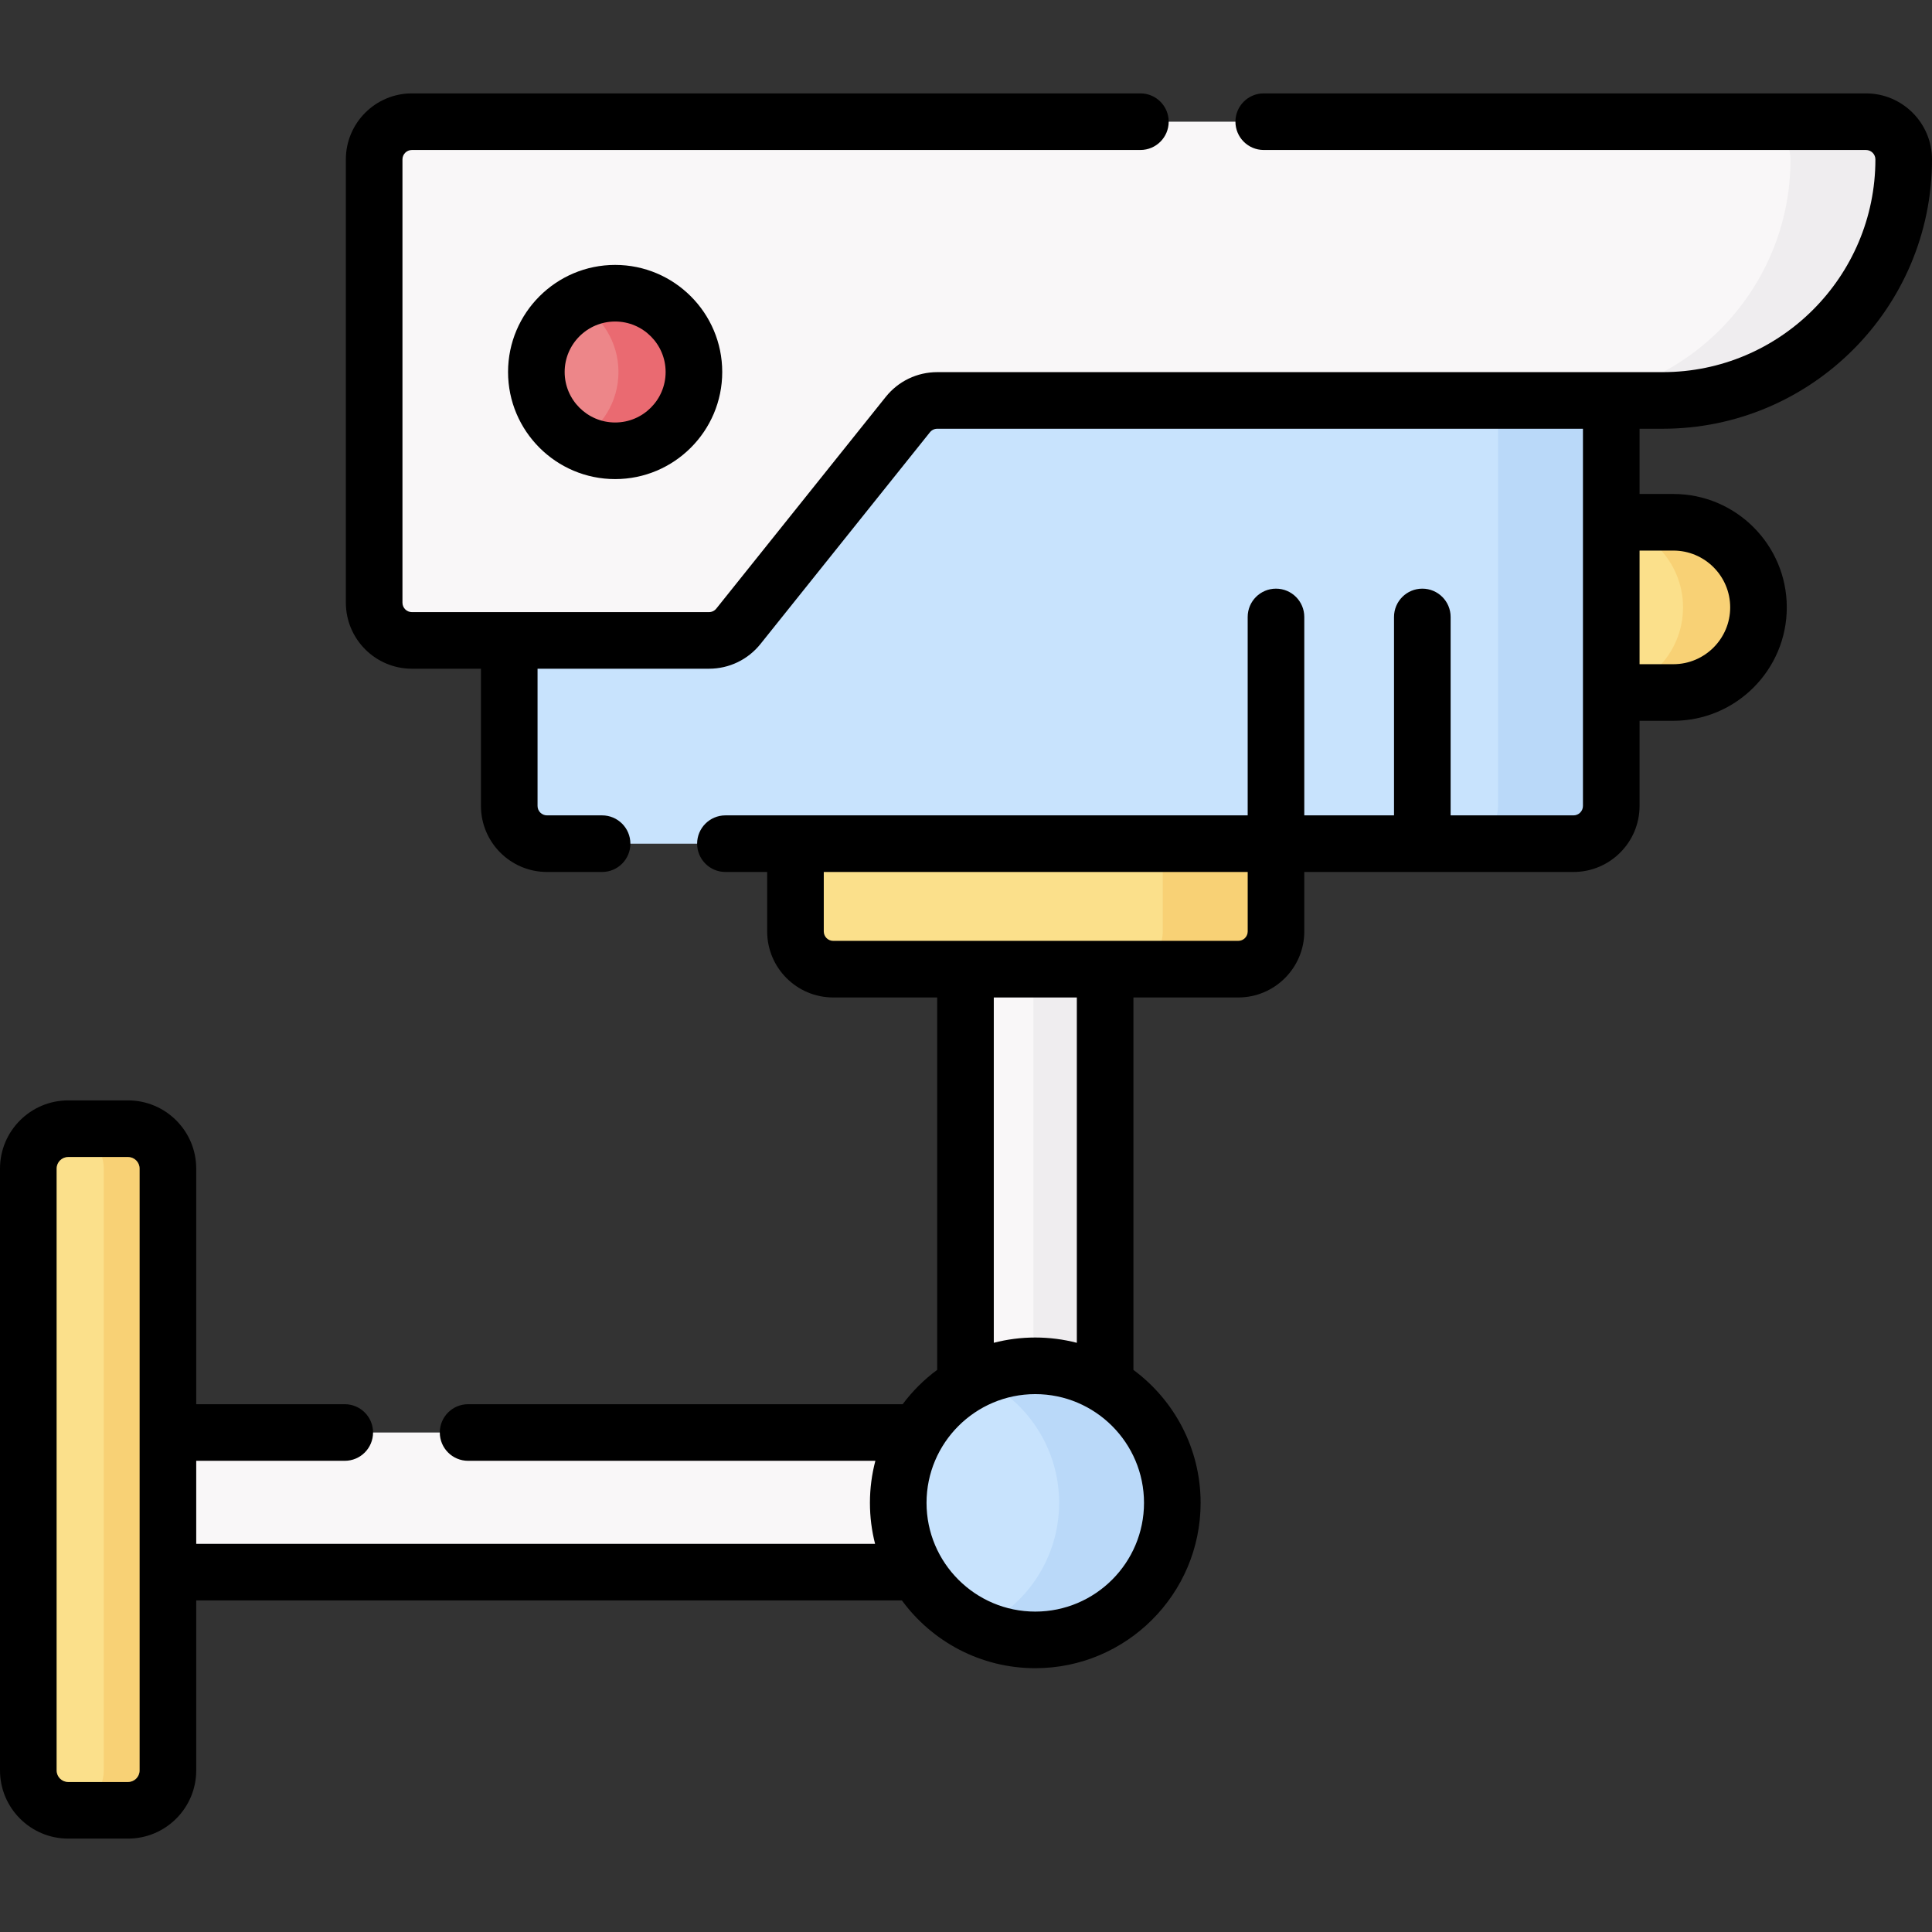
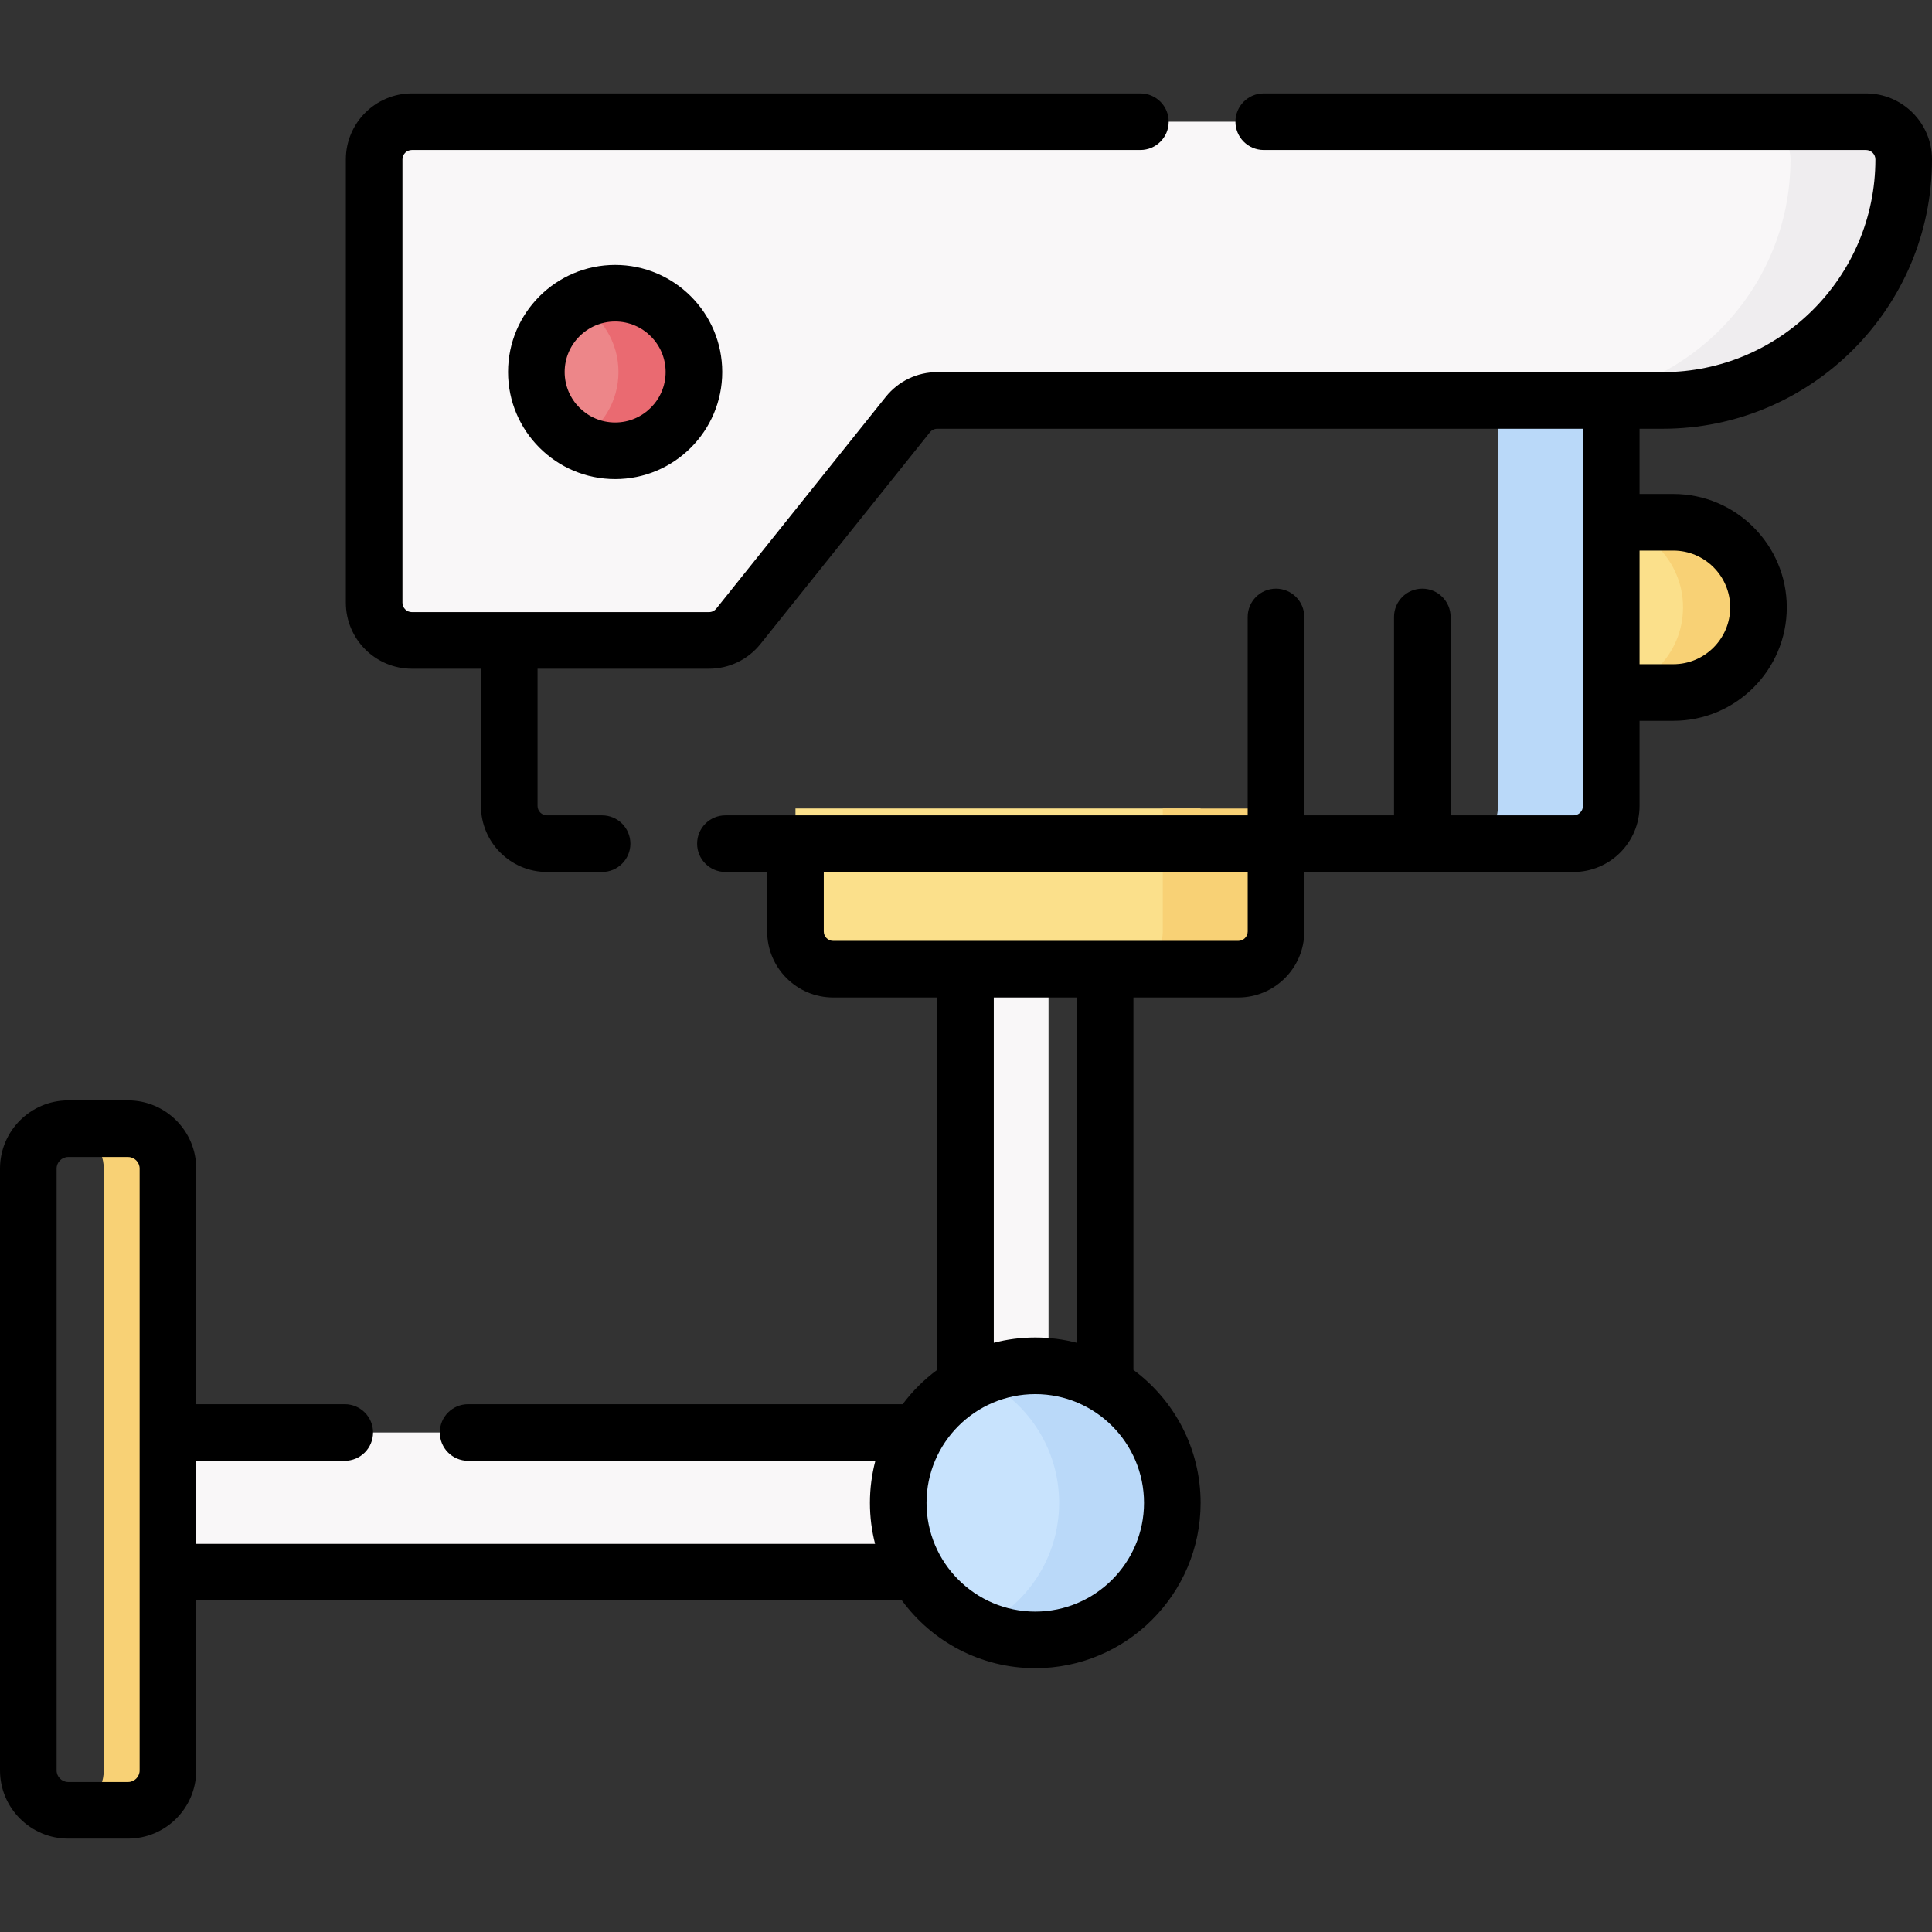
<svg xmlns="http://www.w3.org/2000/svg" id="Capa_1" enable-background="new 0 0 512 512" height="512" viewBox="0 0 512 512" width="512">
  <rect x="0" y="0" width="512" height="512" fill="#333333" stroke="none" />
  <g>
    <g>
      <g>
        <path d="m255.864 241.75h22.008v137.879h-22.008z" fill="#f9f7f8" />
-         <path d="m273.87 241.75h19v137.88h-19z" fill="#efedef" />
        <path d="m308.153 256.841h-87.344c-5.523 0-10-4.477-10-10v-32.574h107.344v32.574c0 5.523-4.477 10-10 10z" fill="#fbe08b" />
        <path d="m338.15 214.27v32.57c0 5.52-4.47 10-10 10h-30c5.53 0 10-4.48 10-10v-32.57z" fill="#f8d175" />
-         <path d="m417 100.11v113.47c0 5.52-4.48 10-10 10h-22.53l-7.54-10-7.46 10h-23.78l-4.52-10-10.48 10h-185.73c-5.53 0-10-4.48-10-10v-113.47c0-5.53 4.47-10 10-10h262.04c5.52 0 10 4.47 10 10z" fill="#c8e3fd" />
        <path d="m274.48 389.629-18.616-10h-223.018v37.002h215.902l25.732-10z" fill="#f9f7f8" />
        <path d="m308.675 398.273c0 20.057-14.26 34.317-34.317 34.317-5.347 0-10.425.844-14.996-1.231-12.575-5.709-21.321-18.376-21.321-33.086 0-14.708 8.743-27.374 21.316-33.084 4.573-2.077 9.652-1.233 15.001-1.233 20.057 0 34.317 14.259 34.317 34.317z" fill="#c8e3fd" />
        <path d="m429.463 183.518h-22.413v-45.107h22.413c12.456 0 22.554 10.098 22.554 22.554-.001 12.456-10.098 22.553-22.554 22.553z" fill="#fbe08b" />
        <path d="m466.02 160.96c0 6.23-2.52 11.87-6.61 15.95-4.08 4.09-9.72 6.61-15.95 6.61h-20c6.23 0 11.87-2.52 15.95-6.61 4.09-4.08 6.61-9.72 6.61-15.95 0-12.45-10.1-22.55-22.56-22.55h20c12.46 0 22.56 10.1 22.56 22.55z" fill="#f8d175" />
        <g>
          <path d="m417 90.11h-30c5.52 0 10 4.47 10 10v113.47c0 5.52-4.48 10-10 10h30c5.52 0 10-4.48 10-10v-113.47c0-5.53-4.48-10-10-10z" fill="#bad9f9" />
        </g>
-         <path d="m21.93 479.752h-3.858c-5.839 0-10.572-4.733-10.572-10.572v-159.49c0-5.839 4.733-10.572 10.572-10.572h3.858c5.839 0 10.572 4.733 10.572 10.572v159.49c0 5.839-4.734 10.572-10.572 10.572z" fill="#fbe08b" />
        <path d="m44.5 309.69v159.49c0 5.84-4.73 10.57-10.57 10.57h-15.86c-.18 0-.36 0-.54-.01 5.56-.32 9.97-4.92 9.97-10.56v-159.49c0-5.64-4.41-10.24-9.97-10.56.18-.01.36-.01.54-.01h15.86c5.84 0 10.57 4.73 10.57 10.57z" fill="#f8d175" />
        <path d="m310.68 398.27c0 20.06-16.26 36.32-36.32 36.32-5.35 0-10.43-1.16-15-3.23 12.57-5.71 21.32-18.38 21.32-33.09 0-14.7-8.75-27.37-21.32-33.08 4.57-2.08 9.65-3.23 15-3.23 20.06 0 36.32 16.26 36.32 36.31z" fill="#bad9f9" />
        <path d="m419.627 106.121h-171.236c-3.037 0-5.91 1.38-7.807 3.751l-44.895 56.094c-1.898 2.371-4.77 3.751-7.807 3.751h-78.725c-5.523 0-10-4.477-10-10v-117.469c0-5.523 4.477-10 10-10h364.343c5.523 0 10 4.477 10 10 0 35.276-28.597 63.873-63.873 63.873z" fill="#f9f7f8" />
        <path d="m504.5 42.25c0 17.63-7.15 33.6-18.71 45.16s-27.53 18.71-45.16 18.71h-30c17.63 0 33.6-7.15 45.16-18.71s18.71-27.53 18.71-45.16c0-5.53-4.48-10-10-10h30c5.52 0 10 4.47 10 10z" fill="#efedef" />
        <path d="m181.898 98.585c0 11.532-7.348 18.88-18.88 18.88-3.62 0-7.026 1.078-9.994-.543-6.486-3.542-10.886-10.426-10.886-18.337 0-7.909 4.398-14.791 10.881-18.334 2.969-1.623 6.376-.545 9.998-.545 11.533 0 18.881 7.348 18.881 18.879z" fill="#ed8689" />
        <path d="m183.9 98.59c0 11.53-9.35 20.87-20.88 20.87-3.62 0-7.03-.92-10-2.55 6.48-3.54 10.88-10.41 10.88-18.32s-4.4-14.79-10.88-18.33c2.97-1.63 6.38-2.55 10-2.55 11.53 0 20.88 9.34 20.88 20.88z" fill="#ea6a71" />
      </g>
    </g>
    <g>
      <path d="m440.627 113.621c39.355 0 71.373-32.018 71.373-71.373 0-9.649-7.851-17.5-17.5-17.5h-159.597c-4.143 0-7.5 3.358-7.5 7.5 0 4.143 3.357 7.5 7.5 7.5h159.597c1.379 0 2.5 1.121 2.5 2.5 0 31.084-25.289 56.373-56.373 56.373h-192.236c-5.344 0-10.324 2.393-13.662 6.564l-44.896 56.094c-.477.596-1.188.938-1.951.938h-78.726c-1.379 0-2.5-1.121-2.5-2.5v-117.469c0-1.379 1.121-2.5 2.5-2.5h193.06c4.143 0 7.5-3.357 7.5-7.5s-3.357-7.5-7.5-7.5h-193.06c-9.65 0-17.5 7.851-17.5 17.5v117.469c0 9.649 7.85 17.5 17.5 17.5h18.301v36.365c0 9.649 7.851 17.5 17.5 17.5h14.603c4.143 0 7.5-3.357 7.5-7.5s-3.357-7.5-7.5-7.5h-14.603c-1.379 0-2.5-1.121-2.5-2.5v-36.365h45.425c5.344 0 10.324-2.393 13.662-6.564l44.896-56.094c.477-.596 1.188-.938 1.951-.938h171.109v99.961c0 1.379-1.121 2.5-2.5 2.5h-32.57v-52.582c0-4.143-3.357-7.5-7.5-7.5s-7.5 3.357-7.5 7.5v52.582h-23.78v-52.582c0-4.143-3.357-7.5-7.5-7.5s-7.5 3.357-7.5 7.5v52.582h-138.404c-4.143 0-7.5 3.357-7.5 7.5s3.357 7.5 7.5 7.5h11.062v15.759c0 9.649 7.851 17.5 17.5 17.5h27.556v98.685c-3.476 2.57-6.562 5.638-9.147 9.103h-115.165c-4.143 0-7.5 3.357-7.5 7.5s3.357 7.5 7.5 7.5h107.93c-.937 3.56-1.441 7.294-1.441 11.144 0 3.747.475 7.385 1.363 10.858h-179.902v-22.002h39.361c4.143 0 7.5-3.357 7.5-7.5s-3.357-7.5-7.5-7.5h-39.361v-62.439c0-9.965-8.107-18.072-18.072-18.072h-15.858c-9.965 0-18.072 8.108-18.072 18.072v159.49c0 9.965 8.107 18.071 18.072 18.071h15.858c9.965 0 18.072-8.107 18.072-18.071v-45.05h187.012c7.981 10.879 20.848 17.959 35.344 17.959 24.16 0 43.816-19.656 43.816-43.817 0-14.427-7.012-27.243-17.803-35.232v-98.7h27.781c9.649 0 17.5-7.851 17.5-17.5v-15.759h71.348c9.649 0 17.5-7.851 17.5-17.5v-22.563h8.963c16.571 0 30.054-13.482 30.054-30.054 0-16.571-13.482-30.054-30.054-30.054h-8.963v-17.29h6.127zm-403.625 355.56c0 1.693-1.378 3.071-3.072 3.071h-15.858c-1.694 0-3.072-1.378-3.072-3.071v-159.491c0-1.694 1.378-3.072 3.072-3.072h15.858c1.694 0 3.072 1.378 3.072 3.072zm237.356-42.091c-15.89 0-28.817-12.928-28.817-28.817 0-15.89 12.928-28.816 28.817-28.816s28.816 12.927 28.816 28.816c.001 15.889-12.926 28.817-28.816 28.817zm11.014-71.23c-3.521-.915-7.211-1.404-11.014-1.404-3.796 0-7.48.486-10.994 1.398v-91.513h22.008zm45.281-109.019c0 1.379-1.121 2.5-2.5 2.5h-107.344c-1.379 0-2.5-1.121-2.5-2.5v-15.759h112.345v15.759zm112.81-100.93c8.301 0 15.054 6.753 15.054 15.054s-6.753 15.054-15.054 15.054h-8.963v-30.107h8.963z" />
      <path d="m134.639 98.585c0 15.648 12.731 28.38 28.38 28.38 15.648 0 28.379-12.731 28.379-28.38 0-15.648-12.73-28.379-28.379-28.379s-28.38 12.731-28.38 28.379zm41.759 0c0 7.378-6.002 13.38-13.379 13.38-7.378 0-13.38-6.002-13.38-13.38 0-7.377 6.002-13.379 13.38-13.379 7.376 0 13.379 6.002 13.379 13.379z" />
    </g>
  </g>
</svg>